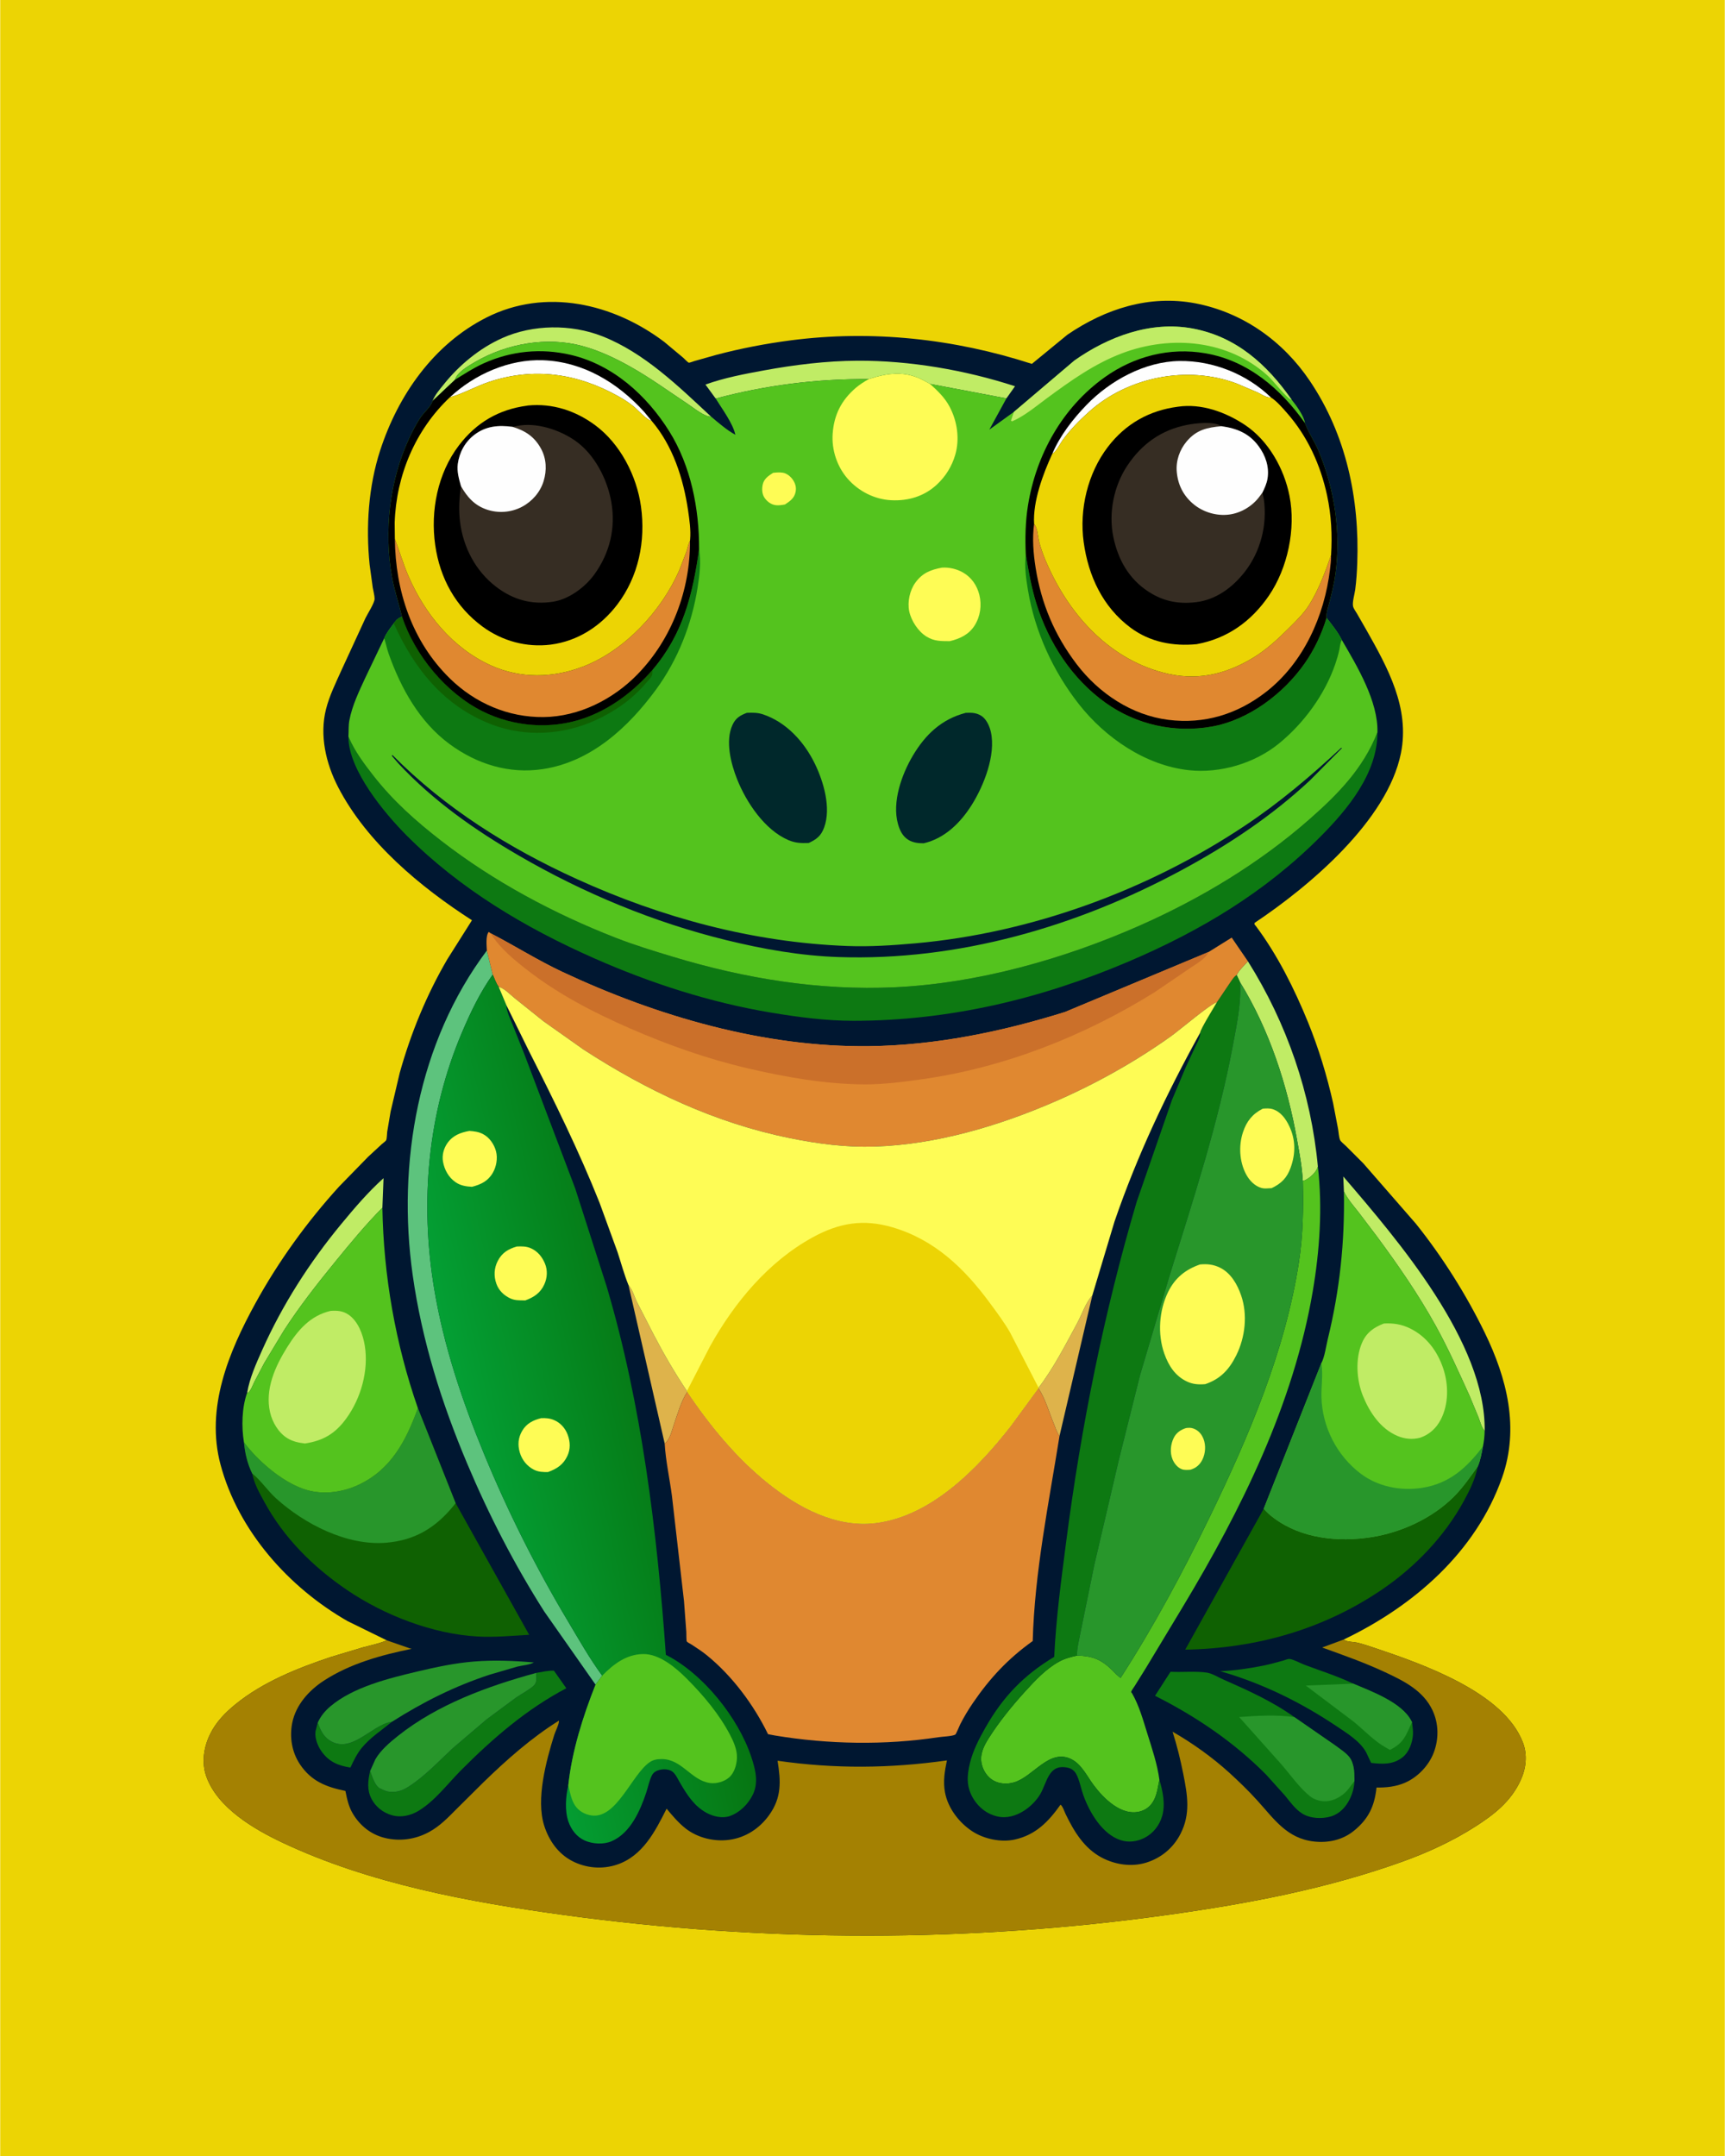
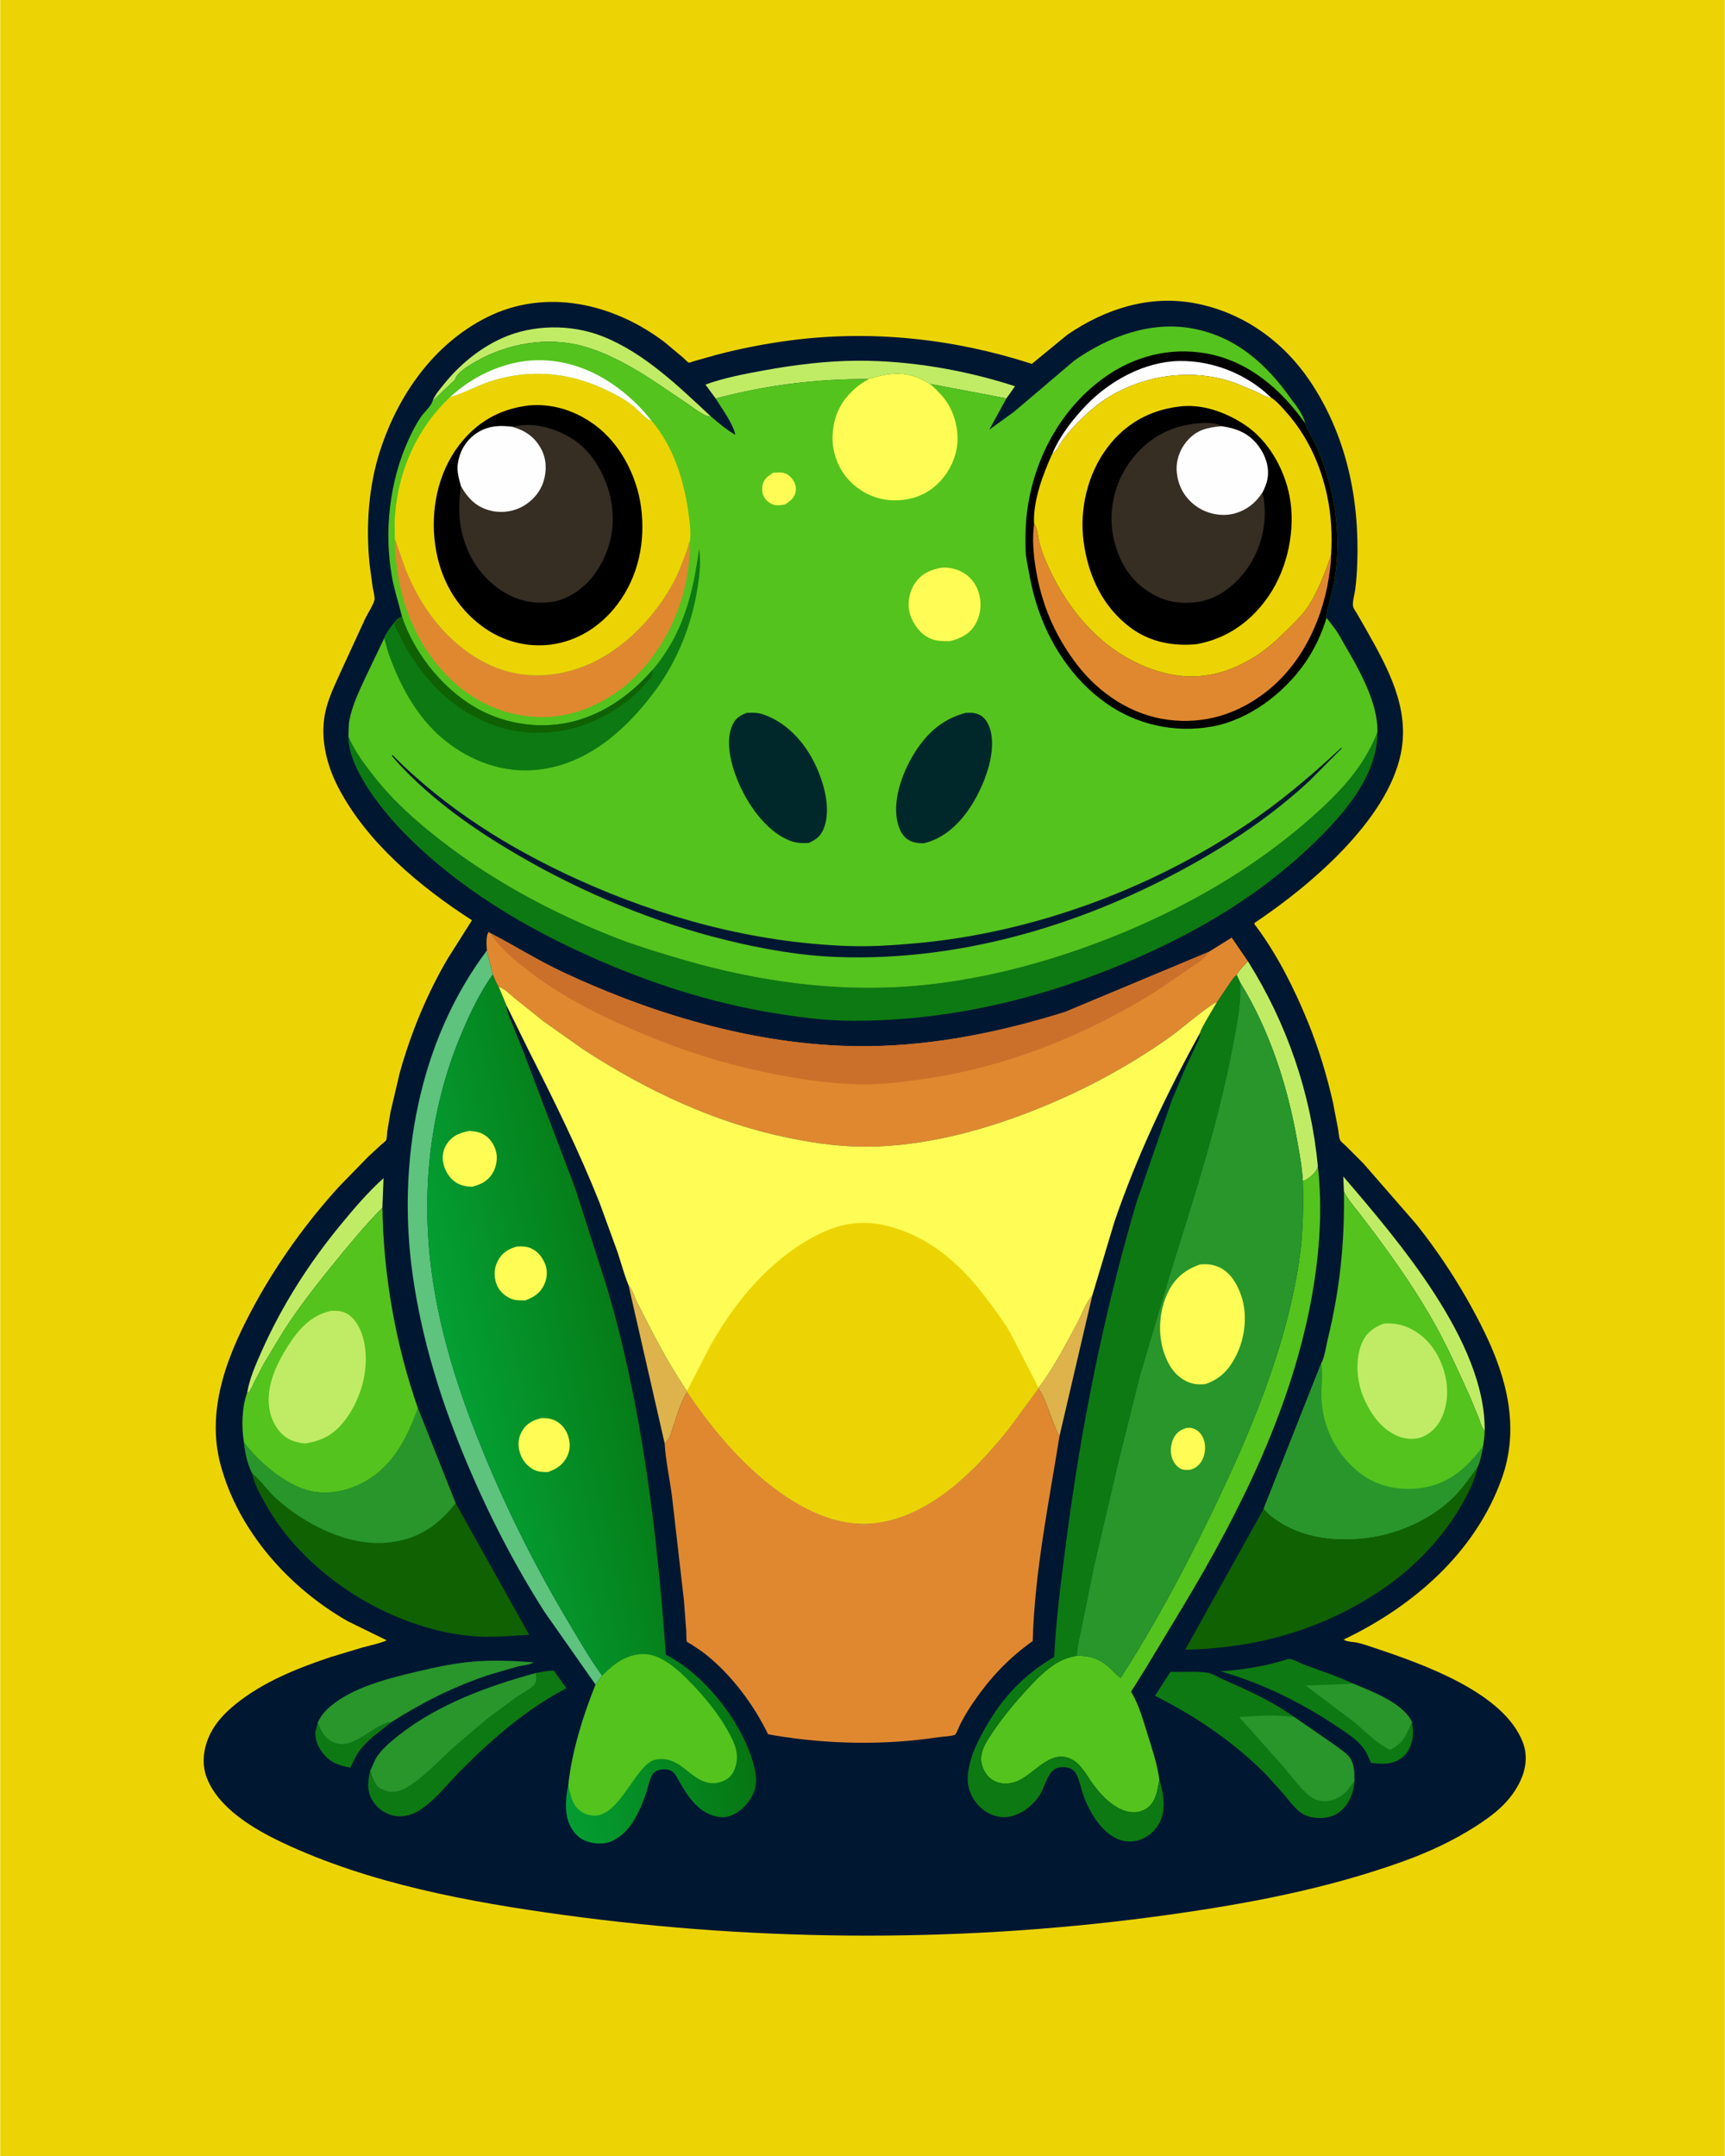
<svg xmlns="http://www.w3.org/2000/svg" version="1.1" style="display: block;" viewBox="0 0 1638 2048" width="1024" height="1280">
  <defs>
    <linearGradient id="Gradient1" gradientUnits="userSpaceOnUse" x1="630.825" y1="1314.79" x2="443.159" y2="1357.76">
      <stop class="stop0" offset="0" stop-opacity="1" stop-color="rgb(6,118,18)" />
      <stop class="stop1" offset="1" stop-opacity="1" stop-color="rgb(4,159,52)" />
    </linearGradient>
  </defs>
  <path transform="translate(0,0)" fill="rgb(236,212,4)" d="M -0 -0 L 1638 0 L 1638 2048 L -0 2048 L -0 -0 z" />
  <path transform="translate(0,0)" fill="rgb(0,23,49)" d="M 367.172 1558.19 L 329.91 1539.91 C 273.963 1507.92 226.061 1454.12 209.262 1391.27 C 194.921 1337.61 216.869 1284.48 242.376 1238.02 C 264.162 1198.34 291.428 1160.57 321.9 1127.09 L 349.5 1098.79 L 362.604 1086.68 C 363.393 1085.97 366.143 1084.01 366.547 1083.15 C 367.337 1081.46 367.288 1077.15 367.552 1075.17 L 370.794 1055.91 L 379.469 1019.1 C 389.993 981.47 404.943 944.987 424.668 911.216 L 448.068 874.16 C 399.103 842.621 348.085 800.269 320.896 747.605 C 309.352 725.246 303.142 698.543 309.439 673.66 C 312.707 660.749 318.795 648.518 324.226 636.413 L 346.992 587 C 348.915 583.026 355.64 572.68 355.6 568.776 C 355.566 565.539 354.372 561.484 353.842 558.238 L 350.844 536.255 C 347.215 500.328 349.721 462.134 360.943 427.676 C 378.022 375.234 411.629 327.05 461.754 301.661 C 518.011 273.166 582.328 288.214 630.715 324.779 L 648.828 339.922 C 649.696 340.685 653.145 344.332 654.053 344.542 C 654.699 344.692 658.551 343.2 659.347 342.965 L 680.431 337.013 C 703.568 330.93 727.104 326.397 750.832 323.306 C 827.882 313.268 906.034 321.711 979.862 345.651 L 1013.69 317.886 C 1049.73 293.329 1091.59 279.809 1135.14 288.132 C 1180.25 296.755 1218.41 323.988 1243.89 361.833 C 1278.51 413.267 1291.12 473.694 1288.92 535.08 C 1288.62 543.368 1288.06 551.782 1286.99 560 C 1286.45 564.137 1284.08 572.051 1284.93 575.918 C 1285.41 578.134 1287.6 581.046 1288.74 583.011 L 1297.39 598.067 C 1317.85 634.239 1339.05 672.454 1330.39 715.494 C 1317.5 779.536 1243.42 841.948 1191.47 876.617 C 1190.99 878.326 1191.67 878.367 1192.72 879.781 C 1213.07 906.989 1229.29 939.474 1242.09 970.883 C 1252.27 995.868 1260.03 1021.45 1265.96 1047.74 L 1270.69 1072.37 C 1271.25 1075.4 1271.46 1080.2 1272.62 1082.95 C 1273.25 1084.43 1276.8 1087.25 1278.12 1088.55 L 1294.68 1105.1 L 1344.63 1162.44 C 1369.93 1194.1 1392.42 1229.72 1410.13 1266.17 C 1431.14 1309.42 1443.09 1356.51 1426.48 1403.6 C 1401.44 1474.63 1342.16 1525.8 1275.93 1557.46 L 1277.23 1558.16 C 1280.54 1559.79 1284.9 1559.52 1288.5 1560.3 C 1294.31 1561.56 1300.16 1563.64 1305.8 1565.53 C 1350.85 1580.68 1428.18 1607.54 1446.26 1655.26 C 1450.75 1667.12 1449.28 1679.87 1444.06 1691.2 C 1434.84 1711.2 1419.08 1723.53 1401 1735.09 C 1379.74 1748.7 1356.3 1759.55 1332.56 1768.1 C 1260.83 1793.95 1186.8 1808 1111.5 1818.61 C 921.06 1845.44 726.562 1845.14 536.055 1819.16 C 445.885 1806.86 350.762 1789.37 268.033 1750.3 C 240.936 1737.5 206.349 1717.23 195.77 1687.49 C 191.064 1674.26 193.302 1659.66 199.35 1647.29 C 205.021 1635.69 213.728 1626.81 223.653 1618.75 C 249.642 1597.62 282.663 1584.49 314.094 1573.98 L 344.169 1564.93 C 351.767 1562.91 359.926 1561.27 367.172 1558.19 z" />
  <path transform="translate(0,0)" fill="rgb(13,121,18)" d="M 301.552 1636.4 C 303.98 1642.83 306.525 1649 312.5 1652.99 C 333.18 1666.81 351.743 1639.3 371.113 1635.67 L 372.134 1635.5 C 362.268 1643.58 351.393 1650.53 343.24 1660.5 C 338.836 1665.89 335.554 1672.73 332.634 1679.01 C 321.038 1677.23 312.325 1673.61 305.247 1663.77 C 301.569 1658.66 298.566 1650.88 299.5 1644.49 L 301.552 1636.4 z" />
  <path transform="translate(0,0)" fill="rgb(222,179,75)" d="M 986.232 1318.24 C 1000.26 1299.95 1011.84 1277.37 1022.83 1257.05 C 1027.23 1248.91 1031.09 1237.14 1037.25 1230.65 L 1006.11 1364.11 C 1003.53 1360.82 1002.13 1355.83 1000.53 1351.96 C 996.201 1341.55 992.416 1328.04 986.048 1318.72 L 986.232 1318.24 z" />
  <path transform="translate(0,0)" fill="rgb(222,179,75)" d="M 596.755 1220.78 C 600.829 1225.39 602.077 1231.35 604.775 1236.77 L 620.781 1268 C 630.317 1286.28 640.815 1304.28 652.26 1321.43 L 652.586 1322.16 C 646.689 1330.83 642.936 1344.42 639.511 1354.42 C 637.66 1359.82 635.951 1367.76 631.112 1371.2 L 596.755 1220.78 z" />
  <path transform="translate(0,0)" fill="rgb(192,236,101)" d="M 410.613 380.912 C 412.87 375.105 417.334 370.054 421.202 365.224 C 436.029 346.709 455.276 330.755 477.011 321.055 C 506.03 308.105 542.124 307.786 571.613 319.317 C 611.557 334.936 644.218 366.918 675.143 395.722 C 669.313 396.225 658.605 387.437 653.482 384.028 C 635.131 371.817 617.211 358.76 597.949 347.991 C 583.687 340.018 568.985 333.067 553.188 328.745 C 519.358 319.488 481.257 326.305 451.214 343.741 C 445.232 347.213 433.822 353.675 431.995 360.713 L 410.613 380.912 z" />
  <path transform="translate(0,0)" fill="rgb(192,236,101)" d="M 234.612 1322.73 C 236.813 1309.22 243.204 1294.98 248.789 1282.49 C 268.148 1239.21 293.741 1199.26 323.92 1162.72 C 336.61 1147.36 349.272 1132.51 364.087 1119.14 L 362.988 1147.22 C 346.969 1163.41 332.748 1180.68 318.368 1198.3 C 301.087 1219.47 284.248 1240.98 269.387 1263.94 L 250.894 1294.56 L 241.269 1312.88 C 239.742 1316.07 238.028 1320.95 235.291 1323.2 L 234.612 1322.73 z" />
  <path transform="translate(0,0)" fill="rgb(192,236,101)" d="M 1276.25 1131.8 L 1275.64 1117.54 C 1327.31 1177.82 1411.32 1275.3 1409.93 1359.32 C 1407.05 1356.12 1405.5 1350.09 1403.96 1346.06 L 1395.34 1325.32 C 1385.22 1303.1 1375.02 1280.24 1363.19 1258.89 C 1346.65 1229.06 1327.65 1201.66 1307.42 1174.27 L 1290.12 1151.45 C 1285.18 1145.18 1279.73 1139.03 1276.25 1131.8 z" />
  <path transform="translate(0,0)" fill="rgb(192,236,101)" d="M 1185.06 913.114 C 1222.08 972.032 1245.06 1038.83 1251.52 1108.16 C 1250.05 1113.26 1244.89 1118.13 1240.14 1120.66 C 1239.17 1121.18 1238.26 1121.53 1237.18 1121.75 C 1236.57 1108.7 1234.06 1095.89 1231.78 1083.05 C 1222.57 1030.97 1205.45 978.165 1177.54 932.945 L 1174.41 926.216 C 1176.23 921.872 1181.89 916.783 1185.06 913.114 z" />
  <path transform="translate(0,0)" fill="rgb(192,236,101)" d="M 679.554 378.585 L 669.826 365.306 C 687.594 358.895 706.827 355.255 725.375 351.851 C 754.377 346.529 784.802 342.778 814.285 342.644 C 863.87 342.418 916.732 351.534 963.869 366.902 L 955.692 378.436 L 883.109 364.675 L 876.206 360.952 C 858.87 351.974 842.573 354.417 824.91 360.109 C 775.878 359.762 726.953 365.865 679.554 378.585 z" />
  <path transform="translate(0,0)" fill="rgb(13,121,18)" d="M 509.093 1589.11 C 514.565 1588.19 520.35 1586.83 525.897 1586.96 L 537.699 1603.69 C 500.037 1623.41 467.653 1651.47 437.796 1681.47 C 425.037 1694.29 413.027 1710.58 397.458 1720.04 C 389.822 1724.68 380.56 1726.81 371.781 1724.24 C 363.539 1721.82 356.602 1716.36 352.642 1708.73 C 348.171 1700.12 349.292 1691.55 351.269 1682.45 C 351.945 1683.27 352.266 1684.91 352.643 1685.95 C 354.005 1689.72 356.807 1697.11 360.68 1698.8 C 363.331 1699.96 365.867 1701.54 368.793 1701.89 C 376.014 1702.77 381.222 1701.34 387.344 1697.49 C 403.127 1687.57 416.429 1673.09 430.059 1660.46 L 461.9 1633.33 L 490.007 1612.5 C 495.341 1608.91 501.622 1605.7 506.443 1601.5 C 510.236 1598.2 509.052 1593.76 509.093 1589.11 z" />
  <path transform="translate(0,0)" fill="rgb(40,150,43)" d="M 301.552 1636.4 C 304.399 1630.2 308.326 1625.36 313.5 1620.96 C 335.186 1602.51 369.288 1594.18 396.5 1587.72 C 414.046 1583.56 431.813 1579.77 449.817 1578.31 C 468.483 1576.78 488.235 1577.53 506.875 1579.18 C 502.664 1581.55 495.887 1581.94 491.084 1583.13 L 464.838 1590.81 C 431.686 1601.67 401.471 1616.83 372.134 1635.5 L 371.113 1635.67 C 351.743 1639.3 333.18 1666.81 312.5 1652.99 C 306.525 1649 303.98 1642.83 301.552 1636.4 z" />
  <path transform="translate(0,0)" fill="rgb(40,150,43)" d="M 351.269 1682.45 L 356.337 1671.15 C 361.341 1662.47 370.184 1654.97 377.97 1648.79 C 415.487 1618.98 463.351 1601.6 509.093 1589.11 C 509.052 1593.76 510.236 1598.2 506.443 1601.5 C 501.622 1605.7 495.341 1608.91 490.007 1612.5 L 461.9 1633.33 L 430.059 1660.46 C 416.429 1673.09 403.127 1687.57 387.344 1697.49 C 381.222 1701.34 376.014 1702.77 368.793 1701.89 C 365.867 1701.54 363.331 1699.96 360.68 1698.8 C 356.807 1697.11 354.005 1689.72 352.643 1685.95 C 352.266 1684.91 351.945 1683.27 351.269 1682.45 z" />
  <path transform="translate(0,0)" fill="rgb(13,121,18)" d="M 1340.95 1635.85 C 1341.42 1639.81 1342.09 1644.02 1341.81 1648 C 1341.29 1655.51 1338.07 1664.38 1332.08 1669.16 C 1323.05 1676.39 1312.88 1675.84 1302.09 1674.58 L 1297.34 1664.53 C 1291.55 1653.92 1279.08 1646.35 1269.3 1639.78 C 1235.01 1616.79 1198.47 1598.92 1158.79 1587.49 C 1172.53 1586.9 1186.07 1584.88 1199.56 1582.21 C 1205.79 1580.98 1211.93 1579.19 1218.07 1577.56 C 1219.72 1577.12 1223.01 1575.71 1224.47 1575.84 C 1228.18 1576.15 1235 1579.96 1238.72 1581.35 C 1254.25 1587.19 1270.06 1592.14 1285.06 1599.31 C 1302.44 1606.68 1331.16 1617.11 1340.24 1634.6 L 1340.95 1635.85 z" />
  <path transform="translate(0,0)" fill="rgb(40,150,43)" d="M 1285.06 1599.31 C 1302.44 1606.68 1331.16 1617.11 1340.24 1634.6 L 1340.95 1635.85 C 1334.94 1648.54 1333.38 1655.55 1319.94 1662.26 L 1316 1660.01 C 1304.81 1653.69 1295.47 1643.57 1285.49 1635.43 L 1240.04 1601.14 L 1285.06 1599.31 z" />
  <path transform="translate(0,0)" fill="rgb(13,121,18)" d="M 1286.26 1691.86 C 1285.97 1697.94 1284.47 1703.53 1281.79 1709 C 1278.13 1716.48 1272.13 1722.96 1263.95 1725.43 C 1255.44 1728 1244.03 1727.48 1236.48 1722.62 C 1229.79 1718.31 1225.31 1711.79 1220.33 1705.71 L 1202.43 1685.82 C 1171.81 1654.85 1135.65 1630.4 1096.84 1610.85 L 1111.56 1588.02 C 1122.74 1588.65 1135.23 1587.25 1146.12 1588.84 C 1150.9 1589.54 1156.97 1593.29 1161.42 1595.26 C 1184.88 1605.6 1208.22 1616.04 1229.14 1631.08 L 1267.63 1657.72 C 1272.16 1661.15 1278.44 1665.05 1281.84 1669.66 C 1283.6 1672.02 1284.56 1675.07 1285.23 1677.92 C 1286.29 1682.48 1286.07 1687.21 1286.26 1691.86 z" />
  <path transform="translate(0,0)" fill="rgb(40,150,43)" d="M 1286.26 1691.86 C 1283.39 1695.26 1280.86 1699.55 1277.64 1702.57 C 1272.06 1707.82 1264.61 1711.45 1256.86 1711.01 C 1252.66 1710.78 1247.54 1709.08 1244.27 1706.47 C 1233.8 1698.12 1225.64 1686.07 1216.85 1675.98 L 1176.75 1631.03 C 1193.75 1629.78 1212.24 1628.66 1229.14 1631.08 L 1267.63 1657.72 C 1272.16 1661.15 1278.44 1665.05 1281.84 1669.66 C 1283.6 1672.02 1284.56 1675.07 1285.23 1677.92 C 1286.29 1682.48 1286.07 1687.21 1286.26 1691.86 z" />
  <path transform="translate(0,0)" fill="rgb(93,195,125)" d="M 462.203 902.94 L 467.8 925.777 C 455.677 942.854 446.903 961.226 438.719 980.438 C 405.866 1057.57 398.447 1142.22 412.25 1224.62 C 421.286 1278.57 438.741 1330.6 459.516 1381.03 C 482.06 1435.77 508.874 1489.19 539.228 1540 C 549.605 1557.37 559.783 1575.42 571.77 1591.73 L 565.45 1600.25 L 516.687 1530.73 C 488.364 1486.21 464.156 1439.19 443.661 1390.59 C 419.199 1332.59 400.57 1273.53 391.749 1211.04 C 376.793 1105.09 396.925 989.806 462.203 902.94 z" />
  <path transform="translate(0,0)" fill="rgb(15,97,2)" d="M 1403.36 1393.03 C 1401.17 1404.56 1395.84 1415.42 1390.24 1425.68 C 1371.78 1459.46 1344.05 1488.4 1312.32 1509.99 C 1256.62 1547.86 1192.67 1565.88 1125.52 1567.02 L 1200.07 1433.2 C 1202.96 1436.63 1206.53 1439.66 1210.14 1442.33 C 1236.37 1461.67 1271.07 1465.04 1302.41 1460.15 C 1330.8 1455.72 1360.28 1442.13 1380.69 1421.69 C 1389.31 1413.05 1396.23 1402.9 1403.36 1393.03 z" />
  <path transform="translate(0,0)" fill="rgb(84,195,30)" d="M 1251.52 1108.16 C 1256.02 1147.19 1253.23 1187.93 1246.66 1226.55 C 1228.4 1333.75 1178.83 1433.99 1123.19 1526.39 L 1087.96 1584.82 L 1077.38 1601.79 C 1076.67 1602.95 1074.45 1605.82 1074.19 1607.05 C 1074.07 1607.6 1074.75 1608.01 1075.03 1608.49 C 1081.87 1620.46 1085.56 1634.05 1089.66 1647.14 C 1094.15 1661.47 1099.01 1675.79 1101.01 1690.74 C 1099.56 1697.14 1099 1703.5 1096.03 1709.5 C 1093.28 1715.03 1088.93 1718.93 1082.94 1720.63 C 1065.13 1725.69 1047.88 1708.28 1038.45 1695.58 C 1032.32 1687.33 1027.17 1676.2 1017.77 1671.29 C 996.594 1660.25 981.356 1687.62 963.147 1693.03 C 956.661 1694.96 949.238 1694.73 943.29 1691.32 C 937.641 1688.08 933.625 1682.02 932.242 1675.76 C 930.211 1666.57 934.048 1658.8 938.808 1651.25 C 948.734 1635.49 961.259 1620.15 973.754 1606.42 C 983.096 1596.16 993.323 1585.22 1005.59 1578.47 C 1011.07 1575.45 1016.75 1573.99 1022.82 1572.64 C 1037.43 1572.99 1045.61 1576.22 1056.15 1586.49 C 1058.67 1588.94 1061.18 1591.99 1064.18 1593.79 C 1095.74 1544.83 1123.75 1492.62 1149.14 1440.23 C 1186.06 1364.08 1220.59 1283.1 1233.51 1198.88 C 1237.44 1173.25 1237.89 1147.62 1237.18 1121.75 C 1238.26 1121.53 1239.17 1121.18 1240.14 1120.66 C 1244.89 1118.13 1250.05 1113.26 1251.52 1108.16 z" />
  <path transform="translate(0,0)" fill="rgb(15,97,2)" d="M 396.716 1337.64 L 432.544 1427.84 L 502.411 1552.92 C 486.282 1553.86 469.471 1555.43 453.35 1554.53 C 410.734 1552.14 364.812 1534.37 329.59 1510.48 C 297.074 1488.41 269.521 1460.99 250.658 1426.31 C 246.06 1417.86 241.16 1409.25 239.357 1399.7 C 234.845 1390.58 232.437 1380.17 231.509 1370.09 C 244.682 1387.61 266.626 1406.68 287.496 1414.19 C 304.763 1420.41 324.322 1418.05 340.705 1410.3 C 371.589 1395.69 385.673 1368.1 396.716 1337.64 z" />
  <path transform="translate(0,0)" fill="rgb(40,150,43)" d="M 396.716 1337.64 L 432.544 1427.84 L 430.43 1430.55 C 413.26 1451.43 393.823 1463.13 366.757 1465.43 C 329.387 1468.6 288.882 1447.68 261.877 1423.2 C 254.084 1416.14 247.876 1406.64 239.938 1400.16 L 239.357 1399.7 C 234.845 1390.58 232.437 1380.17 231.509 1370.09 C 244.682 1387.61 266.626 1406.68 287.496 1414.19 C 304.763 1420.41 324.322 1418.05 340.705 1410.3 C 371.589 1395.69 385.673 1368.1 396.716 1337.64 z" />
  <path transform="translate(0,0)" fill="rgb(84,195,30)" d="M 362.988 1147.22 C 364.059 1211.66 375.451 1276.72 396.716 1337.64 C 385.673 1368.1 371.589 1395.69 340.705 1410.3 C 324.322 1418.05 304.763 1420.41 287.496 1414.19 C 266.626 1406.68 244.682 1387.61 231.509 1370.09 C 229.052 1355.27 229.47 1336.98 234.612 1322.73 L 235.291 1323.2 C 238.028 1320.95 239.742 1316.07 241.269 1312.88 L 250.894 1294.56 L 269.387 1263.94 C 284.248 1240.98 301.087 1219.47 318.368 1198.3 C 332.748 1180.68 346.969 1163.41 362.988 1147.22 z" />
  <path transform="translate(0,0)" fill="rgb(192,236,101)" d="M 313.798 1245.23 C 320.128 1244.79 325.498 1245.19 330.811 1248.82 C 339.93 1255.05 344.555 1267.61 346.258 1278.11 C 350.093 1301.77 342.687 1328.19 328.708 1347.4 C 318.22 1361.82 306.855 1368.56 289.407 1371.18 C 283.389 1370.47 277.856 1369.33 272.641 1366.1 C 264.314 1360.93 258.466 1351.03 256.313 1341.62 C 251.293 1319.67 261.193 1297.88 272.585 1279.68 C 282.698 1263.51 294.506 1249.69 313.798 1245.23 z" />
  <path transform="translate(0,0)" fill="rgb(13,121,18)" d="M 330.734 699.697 L 331.265 700.921 C 336.939 713.912 345.554 725.439 354.225 736.565 C 373.037 760.702 394.641 779.893 418.714 798.579 C 468.587 837.29 525.986 867.974 584.78 890.893 C 602.488 897.796 620.817 903.386 639 908.884 C 707.528 929.603 777.978 941.142 849.751 937.815 C 928.41 934.168 1010.56 910.93 1082.37 879.181 C 1140.42 853.513 1196.24 819.865 1243.95 777.869 C 1270.8 754.235 1294.9 729.592 1308.08 695.587 C 1308.21 734.291 1280.15 768.378 1254.11 794.57 C 1201.45 847.56 1139.77 884.428 1071.32 913.555 C 987.989 949.019 901.29 969.61 810.516 969.67 C 784.559 969.687 758.284 966.241 732.711 961.992 C 674.376 952.298 617.827 934.011 563.808 910.131 C 498.75 881.371 436.744 844.448 386.253 793.865 C 364.937 772.51 331.025 731.675 330.727 700.443 L 330.734 699.697 z" />
  <path transform="translate(0,0)" fill="rgb(13,121,18)" d="M 1155.6 952.045 L 1168.45 932.988 C 1170.17 930.602 1171.79 927.672 1174.41 926.216 L 1177.54 932.945 C 1178.82 952.673 1174.65 972.076 1171.07 991.396 C 1157.14 1066.54 1133.08 1139.53 1110.43 1212.39 L 1082.54 1306.48 L 1062.38 1387.07 L 1039.13 1486.58 L 1025.93 1551.23 C 1024.83 1557.39 1022.38 1566.54 1022.82 1572.64 C 1016.75 1573.99 1011.07 1575.45 1005.59 1578.47 C 993.323 1585.22 983.096 1596.16 973.754 1606.42 C 961.259 1620.15 948.734 1635.49 938.808 1651.25 C 934.048 1658.8 930.211 1666.57 932.242 1675.76 C 933.625 1682.02 937.641 1688.08 943.29 1691.32 C 949.238 1694.73 956.661 1694.96 963.147 1693.03 C 981.356 1687.62 996.594 1660.25 1017.77 1671.29 C 1027.17 1676.2 1032.32 1687.33 1038.45 1695.58 C 1047.88 1708.28 1065.13 1725.69 1082.94 1720.63 C 1088.93 1718.93 1093.28 1715.03 1096.03 1709.5 C 1099 1703.5 1099.56 1697.14 1101.01 1690.74 C 1104.25 1701.5 1106.77 1713.82 1103.67 1724.89 C 1101.21 1733.68 1095.29 1741.36 1087.16 1745.61 C 1079.95 1749.38 1071.81 1750.52 1064 1747.93 C 1046.52 1742.13 1034.39 1721.25 1028.64 1704.95 C 1026.41 1698.65 1025.11 1690.81 1021.91 1685 C 1020.34 1682.16 1017.66 1680.04 1014.5 1679.28 C 995.731 1674.82 994.622 1692.61 987.81 1704.3 C 984.33 1710.27 978.337 1716.25 972.5 1719.97 C 964.778 1724.88 955.933 1727.59 946.787 1725.4 C 937.446 1723.17 929.796 1717.3 924.699 1709.24 C 917.545 1697.93 917.963 1687.24 921.106 1674.5 C 923.964 1662.92 929.728 1651.68 935.593 1641.35 C 952.366 1611.81 972.017 1591.34 1001.08 1573.86 C 1002.84 1537.12 1007.73 1500.94 1012.45 1464.49 C 1026.59 1355.34 1048.2 1247.43 1079.34 1141.84 L 1112.87 1045.02 L 1126.07 1013.64 L 1135.78 992.833 C 1137.59 989.014 1139.96 985.252 1139.76 980.931 C 1139.75 977.994 1153.4 955.969 1155.6 952.045 z" />
  <path transform="translate(0,0)" fill="rgb(84,195,30)" d="M 1276.25 1131.8 C 1279.73 1139.03 1285.18 1145.18 1290.12 1151.45 L 1307.42 1174.27 C 1327.65 1201.66 1346.65 1229.06 1363.19 1258.89 C 1375.02 1280.24 1385.22 1303.1 1395.34 1325.32 L 1403.96 1346.06 C 1405.5 1350.09 1407.05 1356.12 1409.93 1359.32 C 1409.81 1364.36 1409.32 1368.96 1408.32 1373.89 C 1407.1 1380.18 1405.95 1387.14 1403.36 1393.03 C 1396.23 1402.9 1389.31 1413.05 1380.69 1421.69 C 1360.28 1442.13 1330.8 1455.72 1302.41 1460.15 C 1271.07 1465.04 1236.37 1461.67 1210.14 1442.33 C 1206.53 1439.66 1202.96 1436.63 1200.07 1433.2 L 1254.81 1294.88 C 1257.95 1289.1 1259.33 1278.56 1260.93 1272 C 1272.38 1225.06 1277.06 1180.1 1276.25 1131.8 z" />
  <path transform="translate(0,0)" fill="rgb(192,236,101)" d="M 1314.25 1257.2 C 1323.22 1256.72 1330.94 1257.89 1339.06 1261.87 C 1354.76 1269.56 1364.97 1283.41 1370.5 1299.72 C 1375.76 1315.24 1375.84 1333.79 1368.22 1348.5 C 1363.95 1356.76 1357.35 1362.73 1348.58 1365.74 C 1341.22 1367.61 1333.96 1366.93 1327 1363.97 C 1311.02 1357.17 1300.67 1341.66 1294.36 1326.12 C 1288.21 1310.99 1286.88 1290.56 1293.51 1275.38 C 1297.71 1265.77 1304.7 1260.84 1314.25 1257.2 z" />
  <path transform="translate(0,0)" fill="rgb(40,150,43)" d="M 1254.81 1294.88 L 1254.99 1296.03 C 1256.48 1305.87 1254.66 1317.14 1254.92 1327.24 C 1255.65 1355.54 1269.54 1382.65 1292.09 1399.77 C 1308.46 1412.21 1330.02 1416.4 1350.06 1413.38 C 1376.19 1409.44 1392.89 1394.39 1408.32 1373.89 C 1407.1 1380.18 1405.95 1387.14 1403.36 1393.03 C 1396.23 1402.9 1389.31 1413.05 1380.69 1421.69 C 1360.28 1442.13 1330.8 1455.72 1302.41 1460.15 C 1271.07 1465.04 1236.37 1461.67 1210.14 1442.33 C 1206.53 1439.66 1202.96 1436.63 1200.07 1433.2 L 1254.81 1294.88 z" />
  <path transform="translate(0,0)" fill="rgb(224,136,48)" d="M 462.203 902.94 C 462.025 898.364 460.955 888.862 464 885.232 L 465.712 886.467 L 466.572 886.907 C 489.327 898.731 510.681 912.281 534.039 923.244 C 623.83 965.388 725.565 995.023 825.431 993.772 C 888.6 992.981 951.162 980.105 1011.27 961.324 L 1147.78 904.269 L 1169.68 890.637 L 1185.06 913.114 C 1181.89 916.783 1176.23 921.872 1174.41 926.216 C 1171.79 927.672 1170.17 930.602 1168.45 932.988 L 1155.6 952.045 C 1150.32 952.922 1120.34 978.346 1112.54 983.931 C 1078.23 1008.5 1040.35 1029.66 1001.64 1046.45 C 948.323 1069.57 888.995 1087.27 830.547 1089.13 C 803.292 1090 776.812 1086.57 750.14 1081.15 C 679.058 1066.72 614.524 1036.21 554 996.95 L 516 970.091 L 488.412 948.002 C 484.68 944.969 479.328 939.434 474.853 937.874 L 473.456 937.43 C 471.03 934.185 469.488 929.513 467.8 925.777 L 462.203 902.94 z" />
  <path transform="translate(0,0)" fill="rgb(203,112,42)" d="M 465.712 886.467 L 466.572 886.907 C 489.327 898.731 510.681 912.281 534.039 923.244 C 623.83 965.388 725.565 995.023 825.431 993.772 C 888.6 992.981 951.162 980.105 1011.27 961.324 L 1147.78 904.269 C 1144.8 910.932 1136.19 915.364 1130.36 919.455 L 1096.53 942.478 C 1029.05 984.48 952.972 1014.5 874.068 1025.4 C 856.489 1027.83 838.79 1030.12 821.016 1030.06 C 783.803 1029.93 745.465 1023.14 709.361 1014.66 C 670.916 1005.63 634.545 992.738 598.375 976.969 C 563.985 961.976 530.731 944.825 501 921.769 C 487.994 911.683 474.476 900.626 465.712 886.467 z" />
  <path transform="translate(0,0)" fill="rgb(40,150,43)" d="M 1177.54 932.945 C 1205.45 978.165 1222.57 1030.97 1231.78 1083.05 C 1234.06 1095.89 1236.57 1108.7 1237.18 1121.75 C 1237.89 1147.62 1237.44 1173.25 1233.51 1198.88 C 1220.59 1283.1 1186.06 1364.08 1149.14 1440.23 C 1123.75 1492.62 1095.74 1544.83 1064.18 1593.79 C 1061.18 1591.99 1058.67 1588.94 1056.15 1586.49 C 1045.61 1576.22 1037.43 1572.99 1022.82 1572.64 C 1022.38 1566.54 1024.83 1557.39 1025.93 1551.23 L 1039.13 1486.58 L 1062.38 1387.07 L 1082.54 1306.48 L 1110.43 1212.39 C 1133.08 1139.53 1157.14 1066.54 1171.07 991.396 C 1174.65 972.076 1178.82 952.673 1177.54 932.945 z" />
  <path transform="translate(0,0)" fill="rgb(254,252,85)" d="M 1126.41 1356.5 C 1128.94 1356.19 1131.09 1356.11 1133.52 1357.04 C 1138.22 1358.85 1141.17 1362.38 1142.94 1367 C 1145.25 1373.03 1144.73 1380.68 1141.88 1386.43 C 1139.38 1391.47 1135.84 1394.46 1130.5 1396.1 C 1127.67 1396.28 1124.63 1396.61 1121.95 1395.49 C 1117.99 1393.84 1115.03 1390.03 1113.43 1386.16 C 1110.81 1379.81 1111.61 1371.87 1114.64 1365.8 C 1117.07 1360.9 1121.32 1358.04 1126.41 1356.5 z" />
-   <path transform="translate(0,0)" fill="rgb(254,252,85)" d="M 1199.19 1053.13 C 1202.41 1052.88 1205.63 1052.63 1208.74 1053.65 C 1216.22 1056.09 1220.98 1062.69 1224.23 1069.5 C 1230.51 1082.62 1230.48 1095.9 1225.54 1109.45 C 1222.06 1118.99 1216.67 1124.32 1207.56 1128.65 L 1206.27 1128.72 C 1203.56 1128.88 1200.66 1129.23 1198.02 1128.49 C 1191.4 1126.63 1186.26 1121.11 1183.18 1115.18 C 1176.95 1103.21 1176.17 1088.21 1180.38 1075.49 C 1183.85 1065.01 1189.37 1058.17 1199.19 1053.13 z" />
  <path transform="translate(0,0)" fill="rgb(254,252,85)" d="M 1139.55 1201.12 C 1146.47 1200.49 1152.25 1201.08 1158.5 1204.13 C 1168.89 1209.2 1175.07 1220.13 1178.67 1230.65 C 1184.87 1248.77 1182.53 1270.12 1174.12 1287.19 C 1167.44 1300.77 1159.11 1309.87 1144.58 1314.8 C 1138.39 1315.35 1132.87 1315.01 1127.2 1312.34 C 1115.92 1307.03 1109.7 1297.24 1105.65 1285.81 C 1099.08 1267.24 1100.67 1244.73 1109.34 1227.12 C 1115.85 1213.87 1125.74 1205.94 1139.55 1201.12 z" />
  <path transform="translate(0,0)" fill="rgb(224,136,48)" d="M 986.048 1318.72 C 992.416 1328.04 996.201 1341.55 1000.53 1351.96 C 1002.13 1355.83 1003.53 1360.82 1006.11 1364.11 C 995.847 1428.38 982.453 1493.58 980.672 1558.83 C 957.24 1575.57 939.911 1594.12 923.728 1617.88 C 919.337 1624.33 915.309 1631.04 911.778 1638 C 911.132 1639.27 907.92 1647.22 907.153 1647.68 C 904.41 1649.32 894.625 1649.66 891.08 1650.2 C 840.425 1657.93 786.325 1656.98 735.833 1648.56 L 729.29 1647.32 C 715.669 1619.37 695.27 1591.92 670.977 1572.21 C 666.471 1568.56 661.591 1565.4 656.733 1562.24 C 655.704 1561.57 652.634 1560.04 652.109 1559.25 C 651.611 1558.5 651.742 1551.73 651.659 1550.24 L 649.459 1520.86 L 637.996 1420.88 C 635.856 1404.62 632.032 1387.47 631.112 1371.2 C 635.951 1367.76 637.66 1359.82 639.511 1354.42 C 642.936 1344.42 646.689 1330.83 652.586 1322.16 C 674.054 1354.13 699.374 1384.98 729.568 1409.15 C 758.007 1431.91 793.557 1451.18 831.164 1446.71 C 884.284 1440.39 928.719 1394.39 959.974 1354.34 L 986.048 1318.72 z" />
  <path transform="translate(0,0)" fill="url(#Gradient1)" d="M 571.77 1591.73 C 559.783 1575.42 549.605 1557.37 539.228 1540 C 508.874 1489.19 482.06 1435.77 459.516 1381.03 C 438.741 1330.6 421.286 1278.57 412.25 1224.62 C 398.447 1142.22 405.866 1057.57 438.719 980.438 C 446.903 961.226 455.677 942.854 467.8 925.777 C 469.488 929.513 471.03 934.185 473.456 937.43 L 480.778 954.908 C 481.094 960.991 484.086 967.017 486.356 972.59 L 497.651 1000.92 L 546.134 1128.89 L 575.92 1221.72 C 609.465 1334.9 623.848 1454.51 632.234 1571.93 C 667.619 1589.79 701.012 1631.66 713.373 1668.9 C 717.299 1680.72 720.565 1693.3 714.696 1705.02 C 710.217 1713.97 702.447 1721.73 692.906 1725.1 C 686.021 1727.54 677.34 1725.52 671.103 1722.16 C 659.04 1715.66 652.329 1704.85 645.624 1693.36 C 643.73 1690.11 641.61 1685.41 638.658 1683.04 C 635.5 1680.5 630.337 1680.25 626.5 1681.17 C 623.244 1681.95 620.481 1683.44 618.945 1686.5 C 616.526 1691.32 615.33 1697.58 613.607 1702.75 C 607.848 1720.05 598.565 1741.29 580.688 1749.01 C 573.064 1752.3 562.773 1751.67 555.262 1748.36 C 547.528 1744.95 542.406 1738.14 539.681 1730.36 C 536.09 1720.1 537.076 1706.43 539.569 1695.95 C 542.978 1663.61 553.475 1630.39 565.45 1600.25 L 571.77 1591.73 z" />
  <path transform="translate(0,0)" fill="rgb(254,252,85)" d="M 513.75 1347.12 C 518.205 1346.95 521.792 1347.17 526 1348.93 C 532.139 1351.5 536.724 1356.7 538.999 1362.91 C 541.465 1369.63 541.753 1376.43 538.675 1383.03 C 534.774 1391.39 528.604 1395.28 520.216 1398.34 C 515.478 1398.32 511.358 1398.33 507 1396.13 C 500.363 1392.79 495.609 1386.85 493.51 1379.76 C 491.369 1372.53 491.905 1365.74 495.78 1359.14 C 499.905 1352.11 506.175 1349.02 513.75 1347.12 z" />
  <path transform="translate(0,0)" fill="rgb(254,252,85)" d="M 490.622 1184.07 C 495.168 1183.83 499.682 1183.82 503.942 1185.69 C 510.419 1188.53 514.762 1193.9 517.399 1200.3 C 520.03 1206.7 519.633 1213.73 516.808 1220.01 C 513.102 1228.24 506.901 1232.27 498.714 1235.28 L 497.903 1235.28 L 496.553 1235.25 C 492.334 1235.19 488.5 1235.22 484.566 1233.4 C 478.389 1230.54 473.534 1225.88 471.235 1219.38 C 468.679 1212.15 469.039 1204.57 472.608 1197.7 C 476.61 1189.99 482.552 1186.44 490.622 1184.07 z" />
  <path transform="translate(0,0)" fill="rgb(254,252,85)" d="M 445.643 1074.27 C 450.231 1074.61 454.328 1075.08 458.5 1077.24 C 464.697 1080.45 469.258 1087.07 470.948 1093.77 C 472.621 1100.4 471.257 1108.23 467.849 1114.1 C 463.27 1121.99 456.604 1125.14 448.114 1127.35 C 442.553 1127.07 437.268 1126.26 432.563 1123.03 C 425.934 1118.49 421.924 1111.27 420.552 1103.43 C 419.478 1097.3 421.226 1090.8 424.811 1085.75 C 429.945 1078.52 437.218 1075.77 445.643 1074.27 z" />
  <path transform="translate(0,0)" fill="rgb(84,195,30)" d="M 571.77 1591.73 C 582.441 1580.83 594.516 1571.52 610.5 1571.19 C 626.119 1570.87 641.878 1584.33 652.166 1594.65 C 667.867 1610.4 682.864 1628.2 693.231 1648 C 696.624 1654.48 699.977 1662.22 699.751 1669.68 C 699.555 1676.16 697.342 1684.03 692.306 1688.41 C 687.778 1692.35 680.416 1694.51 674.418 1693.74 C 656.202 1691.4 647.682 1670.88 628.126 1670.95 C 624.118 1670.97 620.422 1671.51 617.018 1673.81 C 599.861 1685.38 585.516 1728.05 561.49 1724.5 C 555.261 1723.58 549.434 1720.33 545.93 1715 C 542.305 1709.48 541.1 1702.28 539.569 1695.95 C 542.978 1663.61 553.475 1630.39 565.45 1600.25 L 571.77 1591.73 z" />
-   <path transform="translate(0,0)" fill="rgb(164,129,2)" d="M 367.172 1558.19 L 389.225 1565.84 L 390.808 1566.22 C 361.894 1572.16 332.541 1580.16 307.5 1596.42 C 293.333 1605.61 280.868 1619.38 277.402 1636.37 C 274.646 1649.88 276.941 1664.31 284.661 1675.88 C 295.439 1692.04 309.683 1697.49 327.875 1701.23 C 329.391 1708.78 330.899 1716.08 334.888 1722.76 C 341.88 1734.48 352.416 1742.82 365.761 1745.97 C 379.86 1749.31 394.45 1747.2 407.211 1740.3 C 417.656 1734.66 425.502 1726.36 433.759 1718.06 L 458.927 1693.07 C 481.089 1671.54 504.397 1650.85 530.675 1634.44 C 531.079 1637.27 527.232 1644.81 526.198 1648.11 C 518.493 1672.74 508.739 1709 516.621 1734.04 C 521.102 1748.27 529.898 1760.9 543.405 1767.87 C 556.354 1774.56 571.737 1775.89 585.592 1771.3 C 610.162 1763.17 622.12 1739.61 632.94 1718.08 C 638.383 1724.65 644.225 1731.58 650.954 1736.85 C 662.403 1745.83 678.371 1749.68 692.719 1747.63 C 708.067 1745.45 721.044 1736.96 730.105 1724.48 C 742.352 1707.62 741.45 1692.12 738.327 1672.54 C 792.556 1680.36 844.982 1679.87 899.176 1672.23 C 897.055 1682.52 895.435 1692.03 897.324 1702.47 C 900.038 1717.47 910.741 1731.4 923.351 1739.63 C 934.445 1746.87 950.594 1750.32 963.62 1747.4 C 983.555 1742.94 995.594 1730.48 1007.1 1714.25 C 1009.26 1715.95 1010.64 1720.57 1011.89 1723.16 C 1019.91 1739.75 1029.58 1755.86 1046.5 1764.7 C 1059.19 1771.32 1074.7 1773.63 1088.51 1769.32 C 1102.73 1764.88 1114.1 1755.42 1120.94 1742.2 C 1130.82 1723.1 1127.66 1705.11 1123.65 1684.95 C 1120.96 1671.42 1117.68 1658.09 1113.5 1644.95 C 1132.21 1655.66 1151.33 1669.33 1167.31 1683.86 C 1176.53 1692.24 1185.5 1700.96 1193.88 1710.19 C 1209.87 1727.8 1222.08 1746.42 1247.87 1749.28 C 1261.44 1750.78 1274.98 1747.82 1285.7 1739.12 C 1299.74 1727.74 1305.33 1715.58 1307.22 1697.99 C 1316.52 1698.12 1325.58 1697.19 1334.21 1693.46 C 1346.36 1688.21 1356.98 1677.05 1361.63 1664.66 C 1366.5 1651.68 1366.31 1637.21 1360.38 1624.61 C 1351.62 1605.97 1333.36 1596.84 1315.57 1588.54 C 1295.94 1579.37 1275.93 1572.29 1255.59 1564.98 L 1275.93 1557.46 L 1277.23 1558.16 C 1280.54 1559.79 1284.9 1559.52 1288.5 1560.3 C 1294.31 1561.56 1300.16 1563.64 1305.8 1565.53 C 1350.85 1580.68 1428.18 1607.54 1446.26 1655.26 C 1450.75 1667.12 1449.28 1679.87 1444.06 1691.2 C 1434.84 1711.2 1419.08 1723.53 1401 1735.09 C 1379.74 1748.7 1356.3 1759.55 1332.56 1768.1 C 1260.83 1793.95 1186.8 1808 1111.5 1818.61 C 921.06 1845.44 726.562 1845.14 536.055 1819.16 C 445.885 1806.86 350.762 1789.37 268.033 1750.3 C 240.936 1737.5 206.349 1717.23 195.77 1687.49 C 191.064 1674.26 193.302 1659.66 199.35 1647.29 C 205.021 1635.69 213.728 1626.81 223.653 1618.75 C 249.642 1597.62 282.663 1584.49 314.094 1573.98 L 344.169 1564.93 C 351.767 1562.91 359.926 1561.27 367.172 1558.19 z" />
  <path transform="translate(0,0)" fill="rgb(254,252,85)" d="M 473.456 937.43 L 474.853 937.874 C 479.328 939.434 484.68 944.969 488.412 948.002 L 516 970.091 L 554 996.95 C 614.524 1036.21 679.058 1066.72 750.14 1081.15 C 776.812 1086.57 803.292 1090 830.547 1089.13 C 888.995 1087.27 948.323 1069.57 1001.64 1046.45 C 1040.35 1029.66 1078.23 1008.5 1112.54 983.931 C 1120.34 978.346 1150.32 952.922 1155.6 952.045 C 1153.4 955.969 1139.75 977.994 1139.76 980.931 C 1107.64 1039.08 1079.98 1097.41 1058.38 1160.28 L 1037.25 1230.65 C 1031.09 1237.14 1027.23 1248.91 1022.83 1257.05 C 1011.84 1277.37 1000.26 1299.95 986.232 1318.24 L 986.048 1318.72 L 959.974 1354.34 C 928.719 1394.39 884.284 1440.39 831.164 1446.71 C 793.557 1451.18 758.007 1431.91 729.568 1409.15 C 699.374 1384.98 674.054 1354.13 652.586 1322.16 L 652.26 1321.43 C 640.815 1304.28 630.317 1286.28 620.781 1268 L 604.775 1236.77 C 602.077 1231.35 600.829 1225.39 596.755 1220.78 C 592.606 1210.68 589.739 1199.69 586.305 1189.3 L 569.297 1142.61 C 549.687 1093.3 526.372 1046.11 502.416 998.81 L 480.778 954.908 L 473.456 937.43 z" />
  <path transform="translate(0,0)" fill="rgb(236,212,4)" d="M 652.26 1321.43 L 674.201 1278.84 C 697.288 1237.31 729.601 1198.41 771.8 1175.29 C 796.726 1161.64 819.691 1157.7 847.424 1165.82 C 887.407 1177.53 915.8 1204.84 939.919 1237.64 C 946.609 1246.74 953.712 1256.17 959.306 1266 L 986.232 1318.24 L 986.048 1318.72 L 959.974 1354.34 C 928.719 1394.39 884.284 1440.39 831.164 1446.71 C 793.557 1451.18 758.007 1431.91 729.568 1409.15 C 699.374 1384.98 674.054 1354.13 652.586 1322.16 L 652.26 1321.43 z" />
  <path transform="translate(0,0)" fill="rgb(84,195,30)" d="M 962.845 391.232 L 1020.27 342.456 C 1052.39 319.832 1092.49 304.718 1132.19 311.998 C 1173.89 319.645 1203.12 346.131 1226.6 379.678 C 1230.9 384.926 1238.38 395.236 1239.27 401.917 L 1239.82 403.356 C 1243.14 411.774 1248.61 419.761 1252.16 428.273 C 1267.46 465.027 1273.49 505.477 1268.24 545.002 C 1267.02 554.253 1264.78 563.06 1262.51 572.087 C 1261.34 576.744 1259.3 582.048 1259.75 586.864 C 1264.88 593.512 1270.57 600.402 1274.29 607.961 C 1288.79 632.793 1308.87 666.238 1308.08 695.587 C 1294.9 729.592 1270.8 754.235 1243.95 777.869 C 1196.24 819.865 1140.42 853.513 1082.37 879.181 C 1010.56 910.93 928.41 934.168 849.751 937.815 C 777.978 941.142 707.528 929.603 639 908.884 C 620.817 903.386 602.488 897.796 584.78 890.893 C 525.986 867.974 468.587 837.29 418.714 798.579 C 394.641 779.893 373.037 760.702 354.225 736.565 C 345.554 725.439 336.939 713.912 331.265 700.921 L 330.734 699.697 C 331.079 694.541 330.654 689.497 331.616 684.363 C 334.299 670.04 340.938 656.461 347.004 643.315 L 364.721 606.254 C 366.88 601.051 370.485 596.662 373.803 592.158 C 376.564 588.405 377.37 587.7 381.589 585.74 C 378.571 572.993 374.308 560.699 372.023 547.747 C 364.401 504.533 369.715 456.978 388.126 417 C 391.283 410.147 395.034 402.775 399.249 396.5 C 402.08 392.285 408.641 386.391 410.279 381.938 L 410.613 380.912 L 431.995 360.713 C 433.822 353.675 445.232 347.213 451.214 343.741 C 481.257 326.305 519.358 319.488 553.188 328.745 C 568.985 333.067 583.687 340.018 597.949 347.991 C 617.211 358.76 635.131 371.817 653.482 384.028 C 658.605 387.437 669.313 396.225 675.143 395.722 C 682.267 401.711 690.056 408.508 698.239 412.991 C 695.968 402.233 685.436 388.122 679.554 378.585 C 726.953 365.865 775.878 359.762 824.91 360.109 C 842.573 354.417 858.87 351.974 876.206 360.952 L 883.109 364.675 L 955.692 378.436 L 939.473 408.11 L 962.845 391.232 z" />
  <path transform="translate(0,0)" fill="rgb(254,252,85)" d="M 734.089 449.155 C 737.048 448.796 740.543 448.562 743.5 449.066 C 747.045 449.671 750.644 452.56 752.646 455.439 C 755.167 459.066 756.329 462.785 755.477 467.185 C 754.306 473.228 750.144 476.058 745.384 479.2 C 742.724 479.698 739.564 480.212 736.878 479.911 C 732.309 479.399 728.649 476.671 726.047 473 C 723.585 469.528 723.339 464.757 724.133 460.67 C 725.253 454.902 729.498 452.066 734.089 449.155 z" />
-   <path transform="translate(0,0)" fill="rgb(192,236,101)" d="M 962.845 391.232 L 1020.27 342.456 C 1052.39 319.832 1092.49 304.718 1132.19 311.998 C 1173.89 319.645 1203.12 346.131 1226.6 379.678 L 1225.62 379.339 C 1221.71 377.825 1208.76 361.364 1204.32 357.297 C 1166.69 322.809 1112.22 317.975 1065.64 335.542 C 1039.4 345.442 1016.83 361.587 994.42 378.086 C 983.966 385.782 972.991 395.123 961.032 400.295 L 960.017 399.5 L 962.845 391.232 z" />
  <path transform="translate(0,0)" fill="rgb(254,252,85)" d="M 894.397 539.213 C 901.197 538.717 908.617 540.464 914.499 543.851 C 922.548 548.486 927.802 556.182 929.992 565.093 C 932.415 574.951 930.928 585.533 925.5 594.142 C 920.029 602.819 911.473 606.769 901.867 609.055 C 893.506 608.976 887.28 609.258 879.864 604.734 C 871.879 599.862 865.218 589.648 863.349 580.536 C 861.546 571.744 863.907 560.81 869.17 553.52 C 875.831 544.293 883.635 541.234 894.397 539.213 z" />
  <path transform="translate(0,0)" fill="rgb(0,23,49)" d="M 1273.48 710.5 L 1274.5 710.519 L 1244.38 740.914 C 1207.87 775.104 1166.26 802.714 1122.37 826.411 C 1022.73 880.21 909.819 913.022 796.016 909.111 C 760.207 907.88 724.759 901.617 690 893.115 C 621.028 876.245 553.808 848.35 492.464 812.645 C 450.525 788.235 411.521 760.911 378.255 725.294 L 371.984 718 L 372.5 717.147 C 422.357 767.602 483.07 805.613 547.406 834.911 C 628.483 871.832 715.279 895.244 804.523 898.607 C 826.129 899.421 847.496 897.996 869 896.09 C 979.064 886.334 1089.95 845.779 1181.84 784.555 C 1215.07 762.42 1244.3 737.635 1273.48 710.5 z" />
  <path transform="translate(0,0)" fill="rgb(0,40,43)" d="M 917.073 677.132 C 922.438 676.913 926.895 676.928 931.673 679.862 C 936.672 682.931 939.717 689.838 940.942 695.376 C 945.778 717.224 934.206 746.332 922.838 764.463 C 912.135 781.532 897.216 796.346 877.171 801.044 C 872.342 801.099 867.261 800.517 863.011 798.064 C 857.135 794.671 854.368 788.799 852.637 782.5 C 846.937 761.75 856.245 735.648 866.765 717.892 C 878.716 697.718 894.073 683.135 917.073 677.132 z" />
  <path transform="translate(0,0)" fill="rgb(0,40,43)" d="M 709.159 677.125 C 714.487 676.9 719.369 676.853 724.48 678.564 C 746.818 686.041 763.77 704.855 773.808 725.589 C 782.065 742.646 789.355 767.35 782.605 785.933 C 779.701 793.929 775.475 797.261 767.892 800.765 C 760.713 801.029 755.152 800.837 748.469 797.954 C 726.001 788.261 708.68 762.177 699.943 740.304 C 694.017 725.468 688.458 703.738 695.545 688.536 C 698.596 681.992 702.786 679.548 709.159 677.125 z" />
-   <path transform="translate(0,0)" fill="rgb(13,121,18)" d="M 974.084 526.855 C 976.75 542.632 979.436 558.296 984.235 573.593 C 995.905 610.794 1018.02 644.921 1049.96 667.678 C 1079.15 688.473 1115.36 696.415 1150.56 690.219 C 1185.7 684.032 1218.87 658.975 1239.1 630 C 1248.04 617.192 1255.34 601.818 1259.75 586.864 C 1264.88 593.512 1270.57 600.402 1274.29 607.961 C 1272.67 610.316 1272.53 614.19 1271.94 617 C 1270.96 621.639 1269.61 626.198 1268.08 630.683 C 1258.21 659.608 1238.22 686.994 1214.54 706.275 C 1191.3 725.202 1158.6 734.846 1128.84 731.593 C 1087.79 727.105 1049.57 700.804 1024.5 668.864 C 1000.06 637.724 982.762 600.061 976.223 561.006 C 974.358 549.869 972.686 538.096 974.084 526.855 z" />
  <path transform="translate(0,0)" fill="rgb(254,252,85)" d="M 824.91 360.109 C 842.573 354.417 858.87 351.974 876.206 360.952 L 883.109 364.675 C 890.234 371.088 897.024 377.556 901.592 386.094 C 908.988 399.917 911.494 416.862 907.094 432 C 903.898 442.997 897.911 452.645 889.5 460.427 C 877.476 471.551 862.228 476.025 846.093 475.16 C 830.265 474.312 815.213 466.594 804.835 454.674 C 794.769 443.113 789.574 427.209 790.663 411.957 C 791.937 394.12 798.872 380.249 812.577 368.467 C 816.381 365.197 820.583 362.621 824.91 360.109 z" />
  <path transform="translate(0,0)" fill="rgb(13,121,18)" d="M 619.697 636.185 C 648.658 602.077 657.776 564.612 663.82 521.545 C 665.729 533.894 664.305 546.125 662.349 558.374 C 656.813 593.056 643.658 626.721 622.826 655.114 C 596.478 691.026 561.208 723.608 515.471 730.566 C 483.237 735.47 452.57 725.838 426.614 706.673 C 398.193 685.689 380.5 653.613 368.909 620.906 C 367.206 616.1 366.319 611.093 364.721 606.254 C 366.88 601.051 370.485 596.662 373.803 592.158 C 376.564 588.405 377.37 587.7 381.589 585.74 C 393.865 622.517 423.265 658.246 458.031 675.662 C 487.3 690.324 522.501 693.211 553.633 682.586 C 579.766 673.666 601.744 656.799 619.697 636.185 z" />
  <path transform="translate(0,0)" fill="rgb(15,97,2)" d="M 373.803 592.158 C 376.564 588.405 377.37 587.7 381.589 585.74 C 393.865 622.517 423.265 658.246 458.031 675.662 C 487.3 690.324 522.501 693.211 553.633 682.586 C 579.766 673.666 601.744 656.799 619.697 636.185 L 619.175 641.206 C 618.441 643.717 614.835 647.13 613.084 649.173 C 599.919 664.529 583.82 675.781 565.447 684.164 C 534.668 698.206 498.651 700.331 466.875 688.201 C 421.567 670.907 393.126 635.258 373.803 592.158 z" />
-   <path transform="translate(0,0)" fill="rgb(0,0,0)" d="M 431.995 360.713 C 440.833 355.218 449.492 349.533 459 345.229 C 485.296 333.326 513.573 330.542 541.619 337.035 C 581.75 346.327 614.076 375.487 635.493 409.773 C 656.036 442.66 663.886 483.225 663.82 521.545 C 657.776 564.612 648.658 602.077 619.697 636.185 C 601.744 656.799 579.766 673.666 553.633 682.586 C 522.501 693.211 487.3 690.324 458.031 675.662 C 423.265 658.246 393.865 622.517 381.589 585.74 C 378.571 572.993 374.308 560.699 372.023 547.747 C 364.401 504.533 369.715 456.978 388.126 417 C 391.283 410.147 395.034 402.775 399.249 396.5 C 402.08 392.285 408.641 386.391 410.279 381.938 L 410.613 380.912 L 431.995 360.713 z" />
  <path transform="translate(0,0)" fill="rgb(254,254,254)" d="M 427.16 377.333 C 450.45 355.594 483.348 340.97 515.635 342.202 C 553.66 343.654 586.358 363.42 611.5 391.087 L 618.668 399.74 C 614.005 399.112 605.391 389.048 601.303 385.801 C 596.71 382.153 591.906 379.09 586.787 376.238 C 547.902 354.575 506.862 348.622 464.252 362.776 C 452.065 366.824 440.191 373.723 428.029 377.104 L 427.16 377.333 z" />
  <path transform="translate(0,0)" fill="rgb(224,136,48)" d="M 374.832 511.787 C 379.28 523.571 382.682 535.486 387.696 547.103 C 403.207 583.04 429.708 615.591 465.908 632.023 C 494.016 644.781 525.107 644.113 553.69 633.13 C 593.23 617.936 628.048 580.355 644.857 541.922 L 651.671 524.226 C 652.846 520.681 653.383 517.068 655.14 513.739 C 655.448 560.327 638.048 606.802 605.453 640.4 C 582.271 664.296 549.733 680.76 516.141 681.153 C 482.589 681.545 451.087 667.968 427.116 644.504 C 391.087 609.239 375.337 561.329 374.832 511.787 z" />
  <path transform="translate(0,0)" fill="rgb(236,212,4)" d="M 427.16 377.333 L 428.029 377.104 C 440.191 373.723 452.065 366.824 464.252 362.776 C 506.862 348.622 547.902 354.575 586.787 376.238 C 591.906 379.09 596.71 382.153 601.303 385.801 C 605.391 389.048 614.005 399.112 618.668 399.74 C 638.946 423.446 648.937 454.725 653.387 485.202 C 654.664 493.952 656.07 503.689 655.265 512.525 L 655.14 513.739 C 653.383 517.068 652.846 520.681 651.671 524.226 L 644.857 541.922 C 628.048 580.355 593.23 617.936 553.69 633.13 C 525.107 644.113 494.016 644.781 465.908 632.023 C 429.708 615.591 403.207 583.04 387.696 547.103 C 382.682 535.486 379.28 523.571 374.832 511.787 L 374.66 496.641 C 376.075 451.707 394.282 408.292 427.16 377.333 z" />
  <path transform="translate(0,0)" fill="rgb(0,0,0)" d="M 500.519 385.333 L 501.284 385.193 C 524.523 382.935 546.343 390.078 564.975 403.827 C 588.905 421.485 604.559 451.927 608.598 481.13 C 613.142 513.982 606.327 547.717 585.976 574.399 C 570.389 594.834 548.46 609.057 522.763 612.348 C 499.856 615.215 476.821 608.919 458.26 595.318 C 432.456 576.409 417.636 549.206 413.162 517.799 C 408.519 485.196 415.443 449.634 435.659 423.117 C 452.261 401.342 473.45 388.951 500.519 385.333 z" />
  <path transform="translate(0,0)" fill="rgb(54,45,35)" d="M 486.607 405.449 L 490.979 404.587 C 509.089 400.97 530.965 408.157 545.871 418.445 C 564.328 431.183 576.623 455.034 580.413 476.824 C 584.702 501.486 579.062 525.052 564.53 545.363 C 555.681 557.731 540.17 569.307 524.844 571.612 C 504.633 574.653 486.931 569.648 470.816 557.236 C 451.358 542.248 439.695 519.726 436.717 495.527 C 435.336 484.3 435.956 472.999 437.658 461.854 C 435.719 455.025 433.654 447.905 434.603 440.736 C 436.055 429.768 441.518 419.737 450.37 413.005 C 461.363 404.645 473.278 403.677 486.607 405.449 z" />
  <path transform="translate(0,0)" fill="rgb(254,254,254)" d="M 437.658 461.854 C 435.719 455.025 433.654 447.905 434.603 440.736 C 436.055 429.768 441.518 419.737 450.37 413.005 C 461.363 404.645 473.278 403.677 486.607 405.449 C 498.767 409.142 507.484 414.843 513.682 426.254 C 518.868 435.801 519.267 446.735 516.129 457.015 C 512.922 467.524 505.217 476.345 495.543 481.428 C 485.234 486.844 473.057 487.762 462.038 483.998 C 450.505 480.059 443.558 472.204 437.658 461.854 z" />
  <path transform="translate(0,0)" fill="rgb(0,0,0)" d="M 974.084 526.855 C 973.388 511.359 973.702 495.426 976.173 480.091 C 983.936 431.907 1008.88 387.076 1048.92 358.444 C 1076.92 338.425 1110.77 329.698 1144.81 335.613 C 1185.22 342.637 1216.26 369.407 1239.27 401.917 L 1239.82 403.356 C 1243.14 411.774 1248.61 419.761 1252.16 428.273 C 1267.46 465.027 1273.49 505.477 1268.24 545.002 C 1267.02 554.253 1264.78 563.06 1262.51 572.087 C 1261.34 576.744 1259.3 582.048 1259.75 586.864 C 1255.34 601.818 1248.04 617.192 1239.1 630 C 1218.87 658.975 1185.7 684.032 1150.56 690.219 C 1115.36 696.415 1079.15 688.473 1049.96 667.678 C 1018.02 644.921 995.905 610.794 984.235 573.593 C 979.436 558.296 976.75 542.632 974.084 526.855 z" />
  <path transform="translate(0,0)" fill="rgb(254,254,254)" d="M 999.348 430.883 C 1006.57 413.785 1018.91 397.958 1031.72 384.708 C 1054.19 361.451 1087.26 343.367 1120.09 342.919 C 1151.88 342.485 1184.05 355.357 1206.89 377.497 L 1205.73 377.535 C 1202.31 377.529 1197.21 374.186 1194.12 372.71 L 1174.16 364.229 C 1127.55 346.866 1071.28 357.864 1034.25 391.04 C 1024.97 399.358 1016.15 408.259 1008.87 418.404 C 1006.53 421.658 1002.81 429.399 999.348 430.883 z" />
  <path transform="translate(0,0)" fill="rgb(224,136,48)" d="M 981.985 497.662 L 982.846 498.859 C 985.349 502.648 985.613 509.859 986.732 514.38 C 988.243 520.483 990.355 526.331 992.787 532.124 C 1013.49 581.431 1051.2 624.835 1104.5 638.919 C 1135.14 647.015 1162.5 641.285 1189.39 625.175 C 1202.47 617.342 1213.54 607.04 1224.27 596.338 C 1231.15 589.487 1237.96 582.89 1243.19 574.638 C 1252.1 560.564 1258.59 543.077 1264.04 527.355 C 1264.12 531.855 1263.55 536.536 1263.02 541 C 1257.73 585.044 1237.98 629.462 1202.33 657.229 C 1175.09 678.44 1143.74 688.114 1109.38 683.773 C 1074.62 679.38 1043.43 658.538 1022.44 630.951 C 1001.47 603.391 988.888 573.61 983.441 539.444 C 981.265 525.793 980.112 511.43 981.985 497.662 z" />
  <path transform="translate(0,0)" fill="rgb(236,212,4)" d="M 999.348 430.883 C 1002.81 429.399 1006.53 421.658 1008.87 418.404 C 1016.15 408.259 1024.97 399.358 1034.25 391.04 C 1071.28 357.864 1127.55 346.866 1174.16 364.229 L 1194.12 372.71 C 1197.21 374.186 1202.31 377.529 1205.73 377.535 L 1206.89 377.497 C 1212.43 381.061 1217.39 386.88 1221.76 391.816 C 1241.67 414.32 1254.05 441.592 1260.31 470.863 C 1264.32 489.666 1265.21 508.209 1264.04 527.355 C 1258.59 543.077 1252.1 560.564 1243.19 574.638 C 1237.96 582.89 1231.15 589.487 1224.27 596.338 C 1213.54 607.04 1202.47 617.342 1189.39 625.175 C 1162.5 641.285 1135.14 647.015 1104.5 638.919 C 1051.2 624.835 1013.49 581.431 992.787 532.124 C 990.355 526.331 988.243 520.483 986.732 514.38 C 985.613 509.859 985.349 502.648 982.846 498.859 L 981.985 497.662 C 980.699 476.297 990.493 450.021 999.348 430.883 z" />
  <path transform="translate(0,0)" fill="rgb(0,0,0)" d="M 1118.61 386.345 C 1140.86 383.05 1163.86 391.447 1182.12 403.565 C 1204.52 418.44 1219.46 445.09 1224.57 471.103 C 1230.71 502.378 1222.88 539.66 1204.93 565.917 C 1188.26 590.299 1165.52 606.564 1136.4 611.905 C 1114.03 614.079 1092.04 609.943 1073.69 596.313 C 1047.14 576.584 1033.48 547.058 1029.07 514.955 C 1024.78 483.792 1032.87 449.588 1052.07 424.5 C 1068.88 402.545 1091.35 389.88 1118.61 386.345 z" />
  <path transform="translate(0,0)" fill="rgb(54,45,35)" d="M 1198.81 467.966 L 1200.22 474.511 C 1203.58 498.841 1197.02 524.186 1181.85 543.505 C 1170.3 558.195 1154.55 569.851 1135.58 572.036 C 1118.83 573.966 1104.63 571.185 1090.47 561.935 C 1071.94 549.835 1061.77 531.629 1057.3 510.357 C 1052.5 487.563 1057.6 461.741 1070.48 442.373 C 1084.29 421.619 1102.88 408.335 1127.45 403.569 C 1135.73 401.964 1152.74 399.968 1159.98 404.85 C 1174.57 406.953 1186.14 411.57 1195.17 423.754 C 1201.77 432.657 1205.46 443.346 1203.71 454.5 C 1202.97 459.242 1200.93 463.703 1198.81 467.966 z" />
  <path transform="translate(0,0)" fill="rgb(254,254,254)" d="M 1159.98 404.85 C 1174.57 406.953 1186.14 411.57 1195.17 423.754 C 1201.77 432.657 1205.46 443.346 1203.71 454.5 C 1202.97 459.242 1200.93 463.703 1198.81 467.966 L 1195.93 471.861 C 1189.18 480.924 1178.31 487.418 1167.04 488.812 C 1155.32 490.261 1142.82 486.615 1133.65 479.116 C 1123.9 471.148 1118.61 460.739 1117.49 448.247 C 1116.55 437.805 1120.15 427.333 1126.86 419.342 C 1136.15 408.284 1146.26 406.09 1159.98 404.85 z" />
</svg>